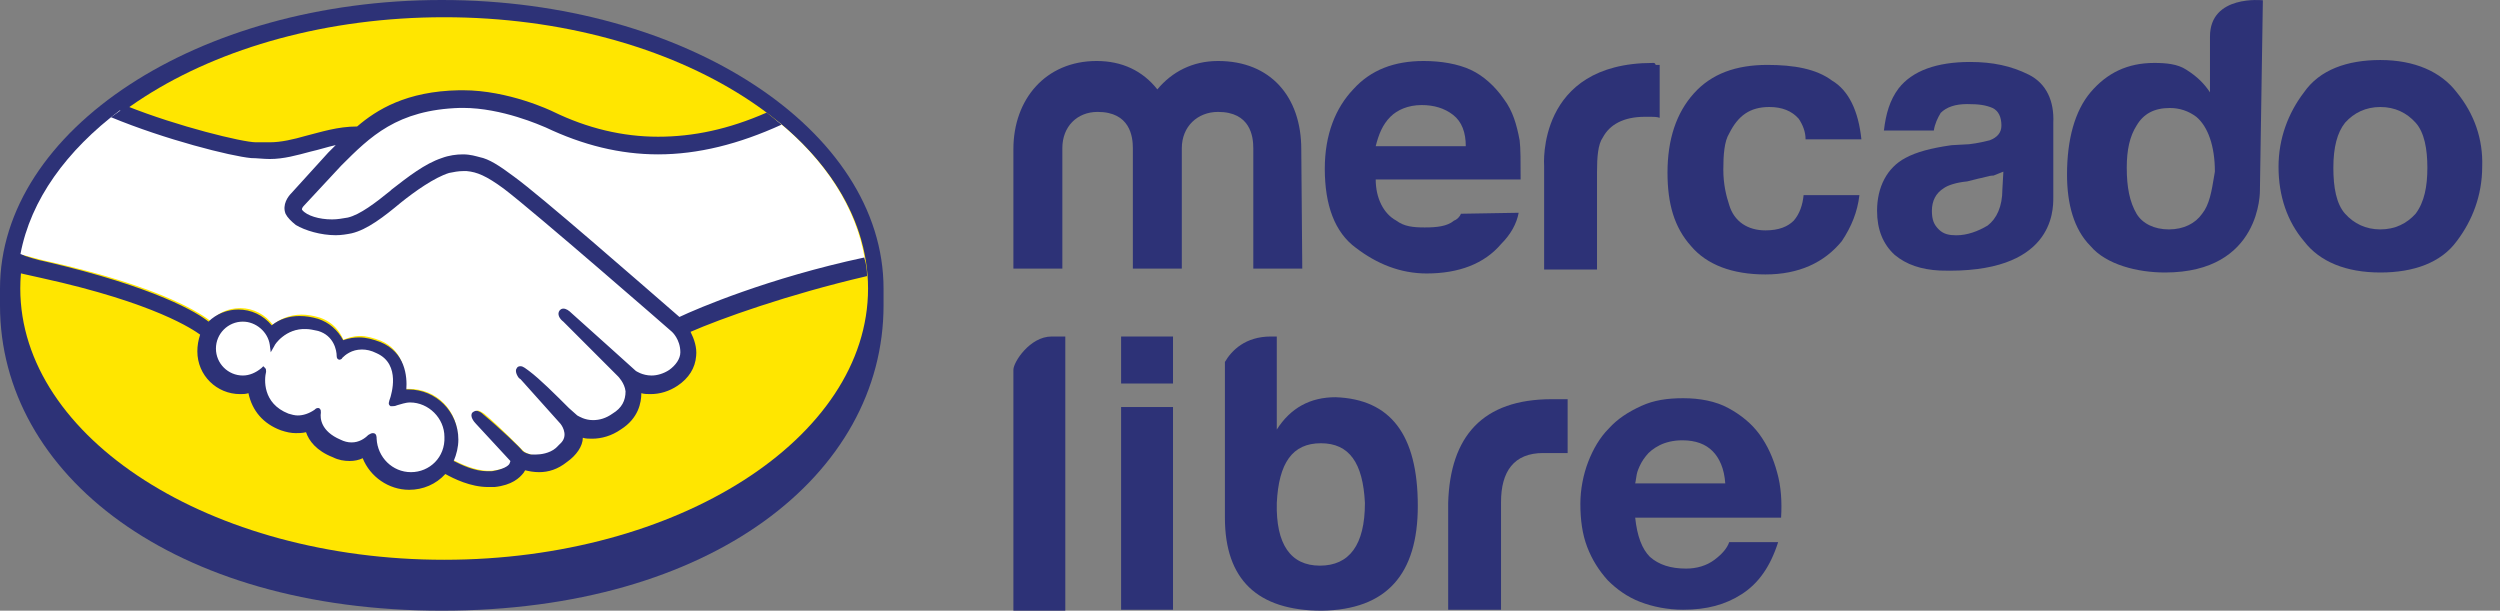
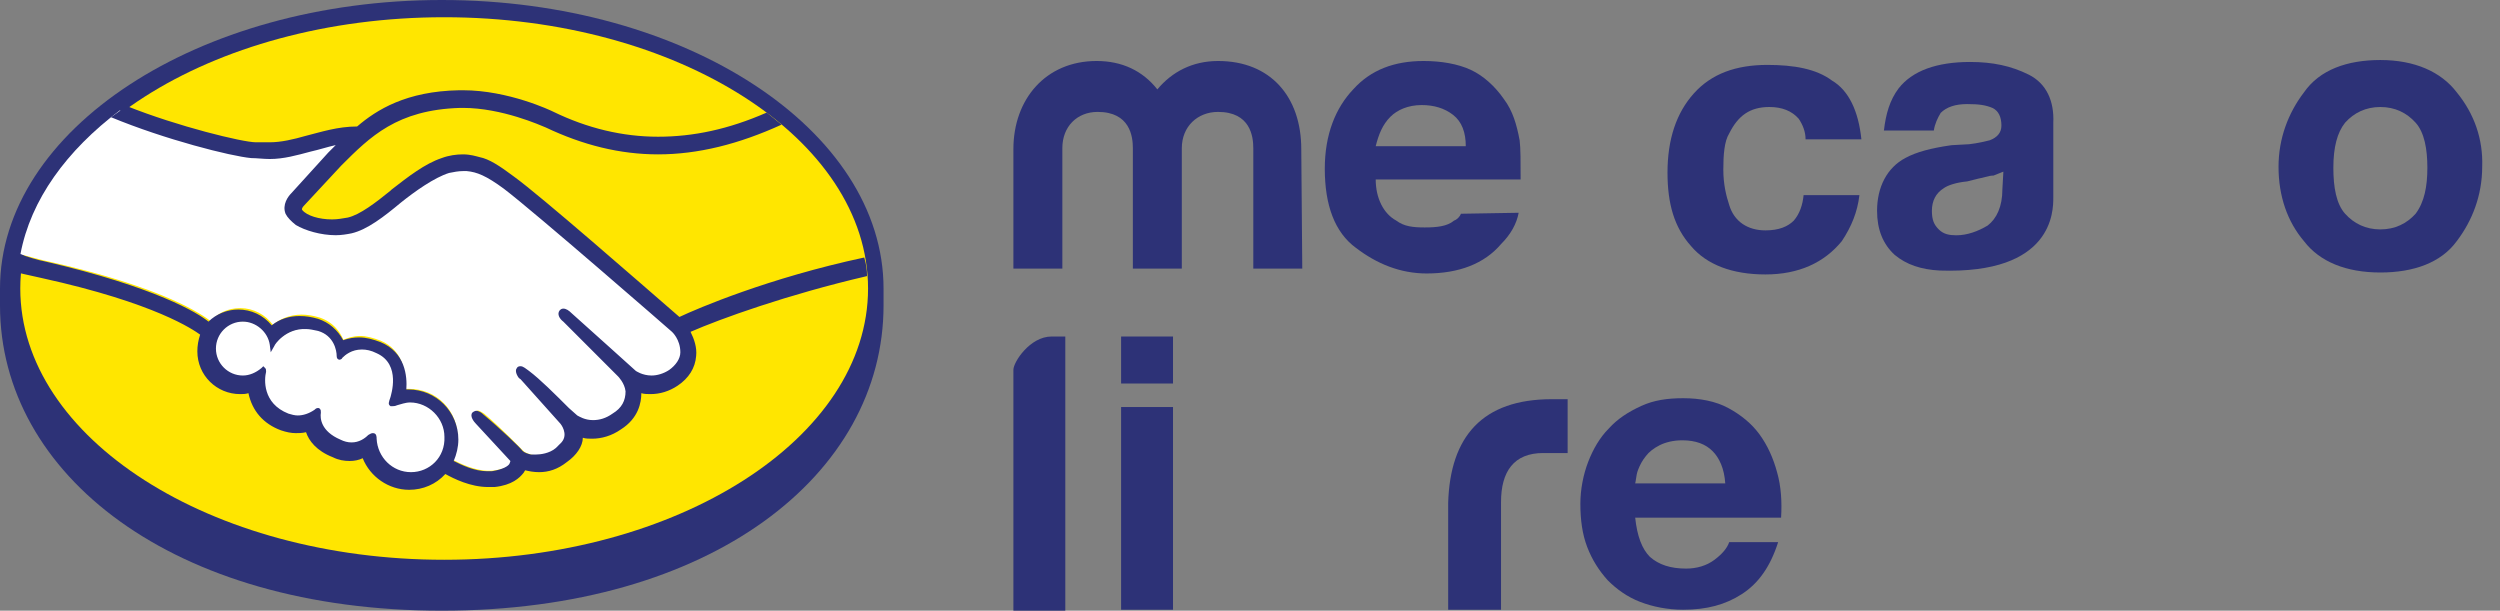
<svg xmlns="http://www.w3.org/2000/svg" width="131" height="32" viewBox="0 0 131 32" fill="none">
  <rect x="0" y="0" width="131" height="32" fill="#808080" stroke="none" />
  <g id="ML_isologo">
    <path d="M46.298 15.125C46.298 6.809 35.939 0 23.149 0C10.359 0 0 6.809 0 15.125V16C0 24.851 9.046 32 23.149 32C37.301 32 46.298 24.851 46.298 16V15.125Z" fill="#2D3277" />
    <path d="M45.486 15.118C45.486 22.955 35.523 29.332 23.274 29.332C11.026 29.332 1.063 22.955 1.063 15.118C1.063 7.28 11.026 0.903 23.274 0.903C35.523 0.903 45.486 7.28 45.486 15.118Z" fill="#FFE600" />
-     <path d="M15.854 10.651C15.854 10.651 15.611 10.894 15.757 11.088C16.097 11.526 17.167 11.769 18.286 11.526C18.918 11.38 19.793 10.699 20.571 10.067C21.447 9.386 22.322 8.657 23.198 8.413C24.122 8.122 24.705 8.268 25.094 8.365C25.532 8.511 26.018 8.802 26.845 9.386C28.353 10.505 34.48 15.854 35.55 16.778C36.377 16.389 40.17 14.784 45.325 13.617C44.888 10.894 43.234 8.365 40.705 6.322C37.204 7.781 32.875 8.559 28.644 6.517C28.644 6.517 26.359 5.447 24.073 5.495C20.717 5.593 19.307 7.003 17.751 8.559L15.854 10.651Z" fill="white" />
    <path d="M35.307 17.362C35.258 17.313 28.11 11.088 26.505 9.872C25.581 9.191 25.046 8.997 24.511 8.9C24.219 8.851 23.83 8.9 23.538 8.997C22.808 9.192 21.787 9.872 20.912 10.553C19.988 11.283 19.161 11.964 18.383 12.11C17.362 12.353 16.146 12.061 15.611 11.672C15.368 11.526 15.222 11.331 15.125 11.137C14.93 10.65 15.319 10.261 15.368 10.213L17.313 8.073L17.994 7.392C17.362 7.489 16.778 7.635 16.195 7.781C15.465 7.976 14.784 8.17 14.103 8.17C13.812 8.17 12.255 7.927 11.963 7.83C10.164 7.343 8.608 6.857 6.274 5.787C3.501 7.878 1.605 10.456 1.07 13.325C1.459 13.422 2.14 13.617 2.383 13.666C8.705 15.076 10.65 16.535 11.04 16.827C11.429 16.389 11.963 16.146 12.596 16.146C13.277 16.146 13.909 16.486 14.298 17.021C14.638 16.73 15.173 16.486 15.806 16.486C16.097 16.486 16.389 16.535 16.73 16.632C17.459 16.875 17.799 17.362 17.994 17.799C18.237 17.702 18.529 17.605 18.869 17.605C19.21 17.605 19.55 17.702 19.939 17.848C21.106 18.334 21.301 19.502 21.204 20.377H21.447C22.857 20.377 23.976 21.495 23.976 22.906C23.976 23.343 23.878 23.733 23.684 24.073C24.073 24.267 24.997 24.754 25.872 24.657C26.553 24.559 26.796 24.365 26.894 24.219C26.942 24.122 27.04 24.024 26.942 23.927L25.143 21.933C25.143 21.933 24.851 21.641 24.948 21.544C25.046 21.447 25.24 21.593 25.386 21.69C26.31 22.468 27.38 23.587 27.38 23.587C27.38 23.587 27.477 23.733 27.866 23.83C28.207 23.878 28.839 23.83 29.277 23.489C29.374 23.392 29.52 23.295 29.568 23.198C30.006 22.614 29.52 22.03 29.52 22.03L27.429 19.696C27.429 19.696 27.137 19.404 27.234 19.307C27.331 19.21 27.526 19.356 27.672 19.453C28.353 19.988 29.277 20.96 30.152 21.836C30.347 21.982 31.125 22.468 32.146 21.787C32.778 21.35 32.924 20.863 32.876 20.474C32.827 19.988 32.438 19.599 32.438 19.599L29.617 16.73C29.617 16.73 29.325 16.486 29.423 16.34C29.52 16.243 29.714 16.389 29.86 16.486C30.784 17.265 33.216 19.502 33.216 19.502C33.264 19.502 34.091 20.134 35.161 19.453C35.55 19.21 35.793 18.869 35.793 18.432C35.842 17.799 35.307 17.362 35.307 17.362Z" fill="white" />
    <path d="M21.544 21.009C21.106 21.009 20.62 21.252 20.571 21.252C20.523 21.252 20.571 21.058 20.62 20.961C20.669 20.863 21.252 19.113 19.842 18.48C18.772 17.994 18.091 18.529 17.897 18.772C17.848 18.821 17.799 18.821 17.799 18.772C17.799 18.48 17.654 17.605 16.681 17.313C15.319 16.875 14.492 17.848 14.249 18.189C14.152 17.41 13.52 16.827 12.693 16.827C11.818 16.827 11.137 17.508 11.137 18.383C11.137 19.258 11.818 19.939 12.693 19.939C13.131 19.939 13.471 19.793 13.763 19.502V19.55C13.714 19.939 13.568 21.35 15.027 21.885C15.611 22.128 16.097 21.933 16.535 21.641C16.681 21.544 16.681 21.593 16.681 21.69C16.632 22.03 16.681 22.809 17.799 23.246C18.626 23.587 19.113 23.246 19.404 22.954C19.55 22.809 19.599 22.857 19.599 23.052C19.647 24.073 20.523 24.9 21.544 24.9C22.614 24.9 23.489 24.024 23.489 22.954C23.489 21.885 22.614 21.009 21.544 21.009Z" fill="white" />
    <path d="M35.602 16.609C33.411 14.71 28.349 10.28 26.938 9.257C26.159 8.673 25.624 8.332 25.137 8.235C24.942 8.186 24.65 8.089 24.261 8.089C23.92 8.089 23.531 8.138 23.142 8.284C22.266 8.576 21.39 9.257 20.513 9.939L20.465 9.988C19.686 10.621 18.859 11.254 18.226 11.4C17.934 11.448 17.691 11.497 17.398 11.497C16.717 11.497 16.084 11.302 15.841 11.01C15.792 10.961 15.841 10.864 15.938 10.767L17.885 8.673C19.394 7.164 20.805 5.752 24.115 5.654H24.261C26.305 5.654 28.349 6.579 28.593 6.677C30.54 7.602 32.486 8.089 34.482 8.089C36.575 8.089 38.717 7.553 40.955 6.531C40.712 6.336 40.42 6.093 40.177 5.898C38.181 6.774 36.332 7.164 34.482 7.164C32.633 7.164 30.783 6.726 28.982 5.849C28.885 5.8 26.646 4.729 24.261 4.729H24.066C21.292 4.778 19.735 5.752 18.713 6.628C17.691 6.628 16.814 6.92 16.036 7.115C15.354 7.31 14.722 7.456 14.137 7.456H13.407C12.726 7.456 9.319 6.628 6.642 5.557C6.35 5.752 6.107 5.946 5.815 6.141C8.638 7.31 12.093 8.186 13.164 8.284C13.456 8.284 13.797 8.332 14.137 8.332C14.867 8.332 15.549 8.138 16.279 7.943C16.717 7.845 17.155 7.699 17.593 7.602L17.204 7.991L15.257 10.134C15.111 10.28 14.77 10.718 14.965 11.205C15.062 11.4 15.257 11.594 15.5 11.789C15.987 12.081 16.814 12.325 17.593 12.325C17.885 12.325 18.177 12.276 18.421 12.227C19.248 12.033 20.124 11.351 21 10.621C21.73 10.036 22.752 9.306 23.531 9.063C23.774 9.014 24.018 8.965 24.261 8.965H24.456C24.991 9.014 25.478 9.209 26.403 9.89C28.009 11.108 35.163 17.34 35.212 17.388C35.212 17.388 35.65 17.778 35.65 18.46C35.65 18.8 35.407 19.141 35.066 19.385C34.774 19.579 34.433 19.677 34.141 19.677C33.655 19.677 33.314 19.433 33.314 19.433C33.314 19.433 30.832 17.194 29.956 16.415C29.81 16.269 29.664 16.171 29.518 16.171C29.42 16.171 29.372 16.22 29.323 16.269C29.177 16.463 29.323 16.707 29.518 16.853L32.389 19.726C32.389 19.726 32.73 20.066 32.779 20.505C32.779 20.991 32.584 21.381 32.097 21.673C31.756 21.917 31.416 22.014 31.075 22.014C30.637 22.014 30.345 21.819 30.248 21.77L29.81 21.381C29.079 20.651 28.301 19.872 27.717 19.433C27.571 19.336 27.425 19.19 27.279 19.19C27.23 19.19 27.133 19.19 27.084 19.287C27.035 19.336 26.987 19.482 27.133 19.726C27.181 19.823 27.279 19.872 27.279 19.872L29.372 22.209C29.372 22.209 29.81 22.744 29.42 23.183L29.128 23.475C28.788 23.767 28.301 23.816 28.106 23.816H27.814C27.619 23.767 27.473 23.718 27.376 23.621C27.279 23.475 26.208 22.452 25.332 21.722C25.235 21.624 25.088 21.527 24.942 21.527C24.894 21.527 24.797 21.576 24.748 21.624C24.602 21.819 24.845 22.111 24.942 22.209L26.743 24.156C26.743 24.156 26.743 24.205 26.695 24.302C26.646 24.4 26.403 24.594 25.77 24.692H25.527C24.845 24.692 24.164 24.351 23.774 24.156C23.92 23.815 24.018 23.426 24.018 23.036C24.018 21.576 22.85 20.407 21.39 20.407H21.292C21.341 19.726 21.244 18.46 19.929 17.924C19.54 17.778 19.199 17.681 18.81 17.681C18.518 17.681 18.274 17.729 17.983 17.827C17.691 17.291 17.252 16.902 16.668 16.707C16.328 16.61 16.036 16.561 15.695 16.561C15.16 16.561 14.673 16.707 14.235 17.048C14.023 16.787 13.756 16.578 13.453 16.434C13.15 16.291 12.818 16.218 12.483 16.22C11.899 16.22 11.315 16.463 10.925 16.853C10.39 16.415 8.2 15.051 2.31 13.688C2.018 13.639 1.386 13.445 0.996 13.299C0.948 13.591 0.899 13.932 0.85 14.272C0.85 14.272 1.921 14.516 2.164 14.565C8.151 15.879 10.146 17.291 10.487 17.535C10.39 17.827 10.341 18.119 10.341 18.411C10.341 19.677 11.363 20.651 12.58 20.651C12.726 20.651 12.872 20.651 13.018 20.602C13.213 21.527 13.797 22.209 14.722 22.549C15.014 22.647 15.257 22.696 15.5 22.696C15.646 22.696 15.841 22.696 16.036 22.647C16.182 23.085 16.571 23.621 17.447 23.962C17.739 24.108 18.031 24.156 18.323 24.156C18.567 24.156 18.81 24.108 19.005 24.01C19.394 24.984 20.367 25.666 21.438 25.666C22.168 25.666 22.85 25.373 23.336 24.838C23.774 25.081 24.651 25.52 25.575 25.52H25.916C26.841 25.422 27.23 25.033 27.425 24.789C27.473 24.741 27.473 24.692 27.522 24.643C27.717 24.692 27.96 24.741 28.252 24.741C28.739 24.741 29.226 24.594 29.712 24.205C30.199 23.864 30.54 23.377 30.54 22.939C30.686 22.988 30.88 22.988 31.026 22.988C31.513 22.988 32.048 22.842 32.535 22.501C33.46 21.916 33.606 21.089 33.606 20.602C33.752 20.651 33.947 20.651 34.093 20.651C34.579 20.651 35.066 20.505 35.504 20.212C36.088 19.823 36.429 19.287 36.478 18.654C36.526 18.216 36.38 17.778 36.185 17.388C37.743 16.707 41.247 15.441 45.433 14.467C45.433 14.126 45.385 13.834 45.287 13.493C40.274 14.565 36.526 16.171 35.602 16.609ZM21.535 24.741C20.562 24.741 19.783 23.962 19.735 22.988C19.735 22.89 19.735 22.696 19.54 22.696C19.443 22.696 19.394 22.744 19.297 22.793C19.102 22.988 18.81 23.183 18.421 23.183C18.226 23.183 18.031 23.134 17.837 23.036C16.814 22.598 16.766 21.917 16.814 21.624C16.814 21.527 16.814 21.478 16.766 21.43L16.717 21.381H16.668C16.62 21.381 16.571 21.381 16.474 21.478C16.182 21.673 15.89 21.77 15.598 21.77C15.452 21.77 15.257 21.722 15.111 21.673C13.748 21.137 13.845 19.872 13.943 19.482C13.943 19.385 13.943 19.336 13.894 19.287L13.797 19.19L13.699 19.287C13.407 19.531 13.067 19.677 12.726 19.677C11.947 19.677 11.315 19.044 11.315 18.265C11.315 17.486 11.947 16.853 12.726 16.853C13.407 16.853 14.04 17.389 14.137 18.07L14.186 18.46L14.381 18.119C14.381 18.07 14.965 17.194 16.036 17.242C16.23 17.242 16.425 17.291 16.668 17.34C17.496 17.583 17.642 18.362 17.642 18.654C17.642 18.849 17.788 18.849 17.788 18.849C17.837 18.849 17.934 18.8 17.934 18.752C18.08 18.606 18.421 18.314 18.956 18.314C19.199 18.314 19.443 18.362 19.735 18.508C21.049 19.093 20.465 20.748 20.465 20.797C20.367 21.089 20.319 21.186 20.465 21.284H20.562C20.611 21.284 20.708 21.284 20.805 21.235C21 21.186 21.244 21.089 21.487 21.089C22.46 21.089 23.288 21.917 23.288 22.89C23.336 23.962 22.509 24.741 21.535 24.741Z" fill="#2D3277" />
-     <path fillRule="evenodd" clipRule="evenodd" d="M115.803 1.913C115.803 -0.293 118.574 0.015 118.574 0.015L118.42 9.969C118.42 9.969 118.522 14.279 113.443 14.279C112.006 14.279 110.364 13.868 109.543 12.893C108.671 12.021 108.312 10.687 108.312 9.148C108.312 7.301 108.722 5.813 109.543 4.838C110.415 3.812 111.493 3.298 112.878 3.298C113.494 3.298 114.11 3.35 114.572 3.658C115.136 4.017 115.495 4.376 115.803 4.838V1.913ZM113.648 12.021C114.418 12.021 115.033 11.713 115.392 11.2C115.775 10.723 115.89 10.022 116.028 9.183C116.039 9.121 116.049 9.058 116.06 8.994C116.06 7.66 115.7 6.634 115.085 6.12C114.674 5.813 114.212 5.659 113.699 5.659C112.878 5.659 112.314 5.967 111.955 6.582C111.596 7.147 111.442 7.865 111.442 8.789C111.442 9.815 111.596 10.585 111.955 11.2C112.263 11.713 112.878 12.021 113.648 12.021Z" fill="#2D3277" />
    <path fillRule="evenodd" clipRule="evenodd" d="M124.731 3.145C126.527 3.145 127.912 3.76 128.733 4.838C129.657 5.967 130.118 7.301 130.067 8.737C130.067 10.225 129.554 11.559 128.733 12.637C127.912 13.766 126.475 14.279 124.731 14.279C122.935 14.279 121.55 13.714 120.729 12.637C119.856 11.611 119.395 10.277 119.395 8.737C119.395 7.249 119.908 5.915 120.729 4.838C121.55 3.658 122.986 3.145 124.731 3.145ZM124.731 12.021C125.501 12.021 126.116 11.713 126.578 11.2C127.04 10.585 127.194 9.764 127.194 8.789C127.194 7.814 127.04 6.941 126.578 6.428C126.116 5.915 125.501 5.607 124.731 5.607C123.961 5.607 123.346 5.915 122.884 6.428C122.473 6.941 122.268 7.711 122.268 8.789C122.268 9.815 122.422 10.687 122.884 11.2C123.346 11.713 123.961 12.021 124.731 12.021Z" fill="#2D3277" />
    <path fillRule="evenodd" clipRule="evenodd" d="M106.311 3.914C105.387 3.452 104.412 3.247 103.232 3.247C101.487 3.247 100.205 3.709 99.486 4.633C99.025 5.248 98.819 5.967 98.717 6.839H101.333C101.385 6.48 101.539 6.172 101.693 5.915C102.001 5.607 102.462 5.454 103.078 5.454C103.694 5.454 104.053 5.505 104.412 5.659C104.72 5.813 104.874 6.12 104.874 6.582C104.874 6.941 104.669 7.198 104.258 7.352C104.053 7.403 103.642 7.506 103.181 7.557L102.257 7.608C101.18 7.762 100.41 7.968 99.846 8.276C98.871 8.789 98.358 9.815 98.358 11.046C98.358 12.021 98.665 12.791 99.281 13.355C99.897 13.868 100.667 14.125 101.641 14.176C107.596 14.38 107.594 11.05 107.593 10.345L107.593 6.428C107.645 5.3 107.234 4.376 106.311 3.914ZM104.925 9.917C104.925 10.841 104.617 11.457 104.156 11.816C103.642 12.124 103.078 12.329 102.514 12.329C102.154 12.329 101.847 12.278 101.59 12.021C101.333 11.765 101.231 11.508 101.231 11.046C101.231 10.533 101.436 10.123 101.847 9.866C102.052 9.712 102.514 9.558 103.078 9.507L103.694 9.353C103.818 9.332 103.926 9.303 104.027 9.276C104.176 9.236 104.311 9.199 104.463 9.199C104.54 9.173 104.63 9.135 104.72 9.096C104.81 9.058 104.9 9.02 104.977 8.994L104.925 9.917Z" fill="#2D3277" />
    <path d="M94.253 6.223C93.894 5.813 93.38 5.607 92.713 5.607C91.687 5.607 91.072 6.069 90.61 6.993C90.353 7.403 90.302 8.122 90.302 8.891C90.302 9.661 90.456 10.277 90.61 10.738C90.866 11.611 91.585 12.072 92.508 12.072C93.227 12.072 93.688 11.867 93.996 11.559C94.304 11.2 94.458 10.738 94.509 10.225H97.434C97.331 11.098 97.023 11.867 96.51 12.637C95.587 13.766 94.253 14.381 92.508 14.381C90.764 14.381 89.43 13.868 88.609 12.893C87.736 11.919 87.377 10.687 87.377 9.045C87.377 7.301 87.839 5.915 88.763 4.889C89.686 3.863 90.969 3.401 92.611 3.401C93.996 3.401 95.176 3.606 95.997 4.222C96.87 4.735 97.383 5.813 97.537 7.301H94.612C94.612 6.89 94.458 6.531 94.253 6.223Z" fill="#2D3277" />
-     <path d="M86.608 3.298C80.502 3.298 80.912 8.686 80.912 8.686V14.125H83.683V9.045C83.683 8.224 83.734 7.557 83.991 7.198C84.35 6.531 85.068 6.12 86.197 6.12H86.505C86.659 6.12 86.813 6.121 86.967 6.172V3.401H86.761C86.71 3.298 86.71 3.298 86.608 3.298Z" fill="#2D3277" />
    <path fillRule="evenodd" clipRule="evenodd" d="M76.192 11.559C76.346 11.508 76.499 11.354 76.551 11.2L79.578 11.149C79.475 11.713 79.168 12.278 78.654 12.791C77.782 13.817 76.448 14.33 74.755 14.33C73.37 14.33 72.138 13.817 71.061 12.996C69.932 12.175 69.419 10.738 69.419 8.84C69.419 7.044 69.983 5.659 70.907 4.684C71.83 3.658 73.062 3.196 74.601 3.196C75.525 3.196 76.397 3.35 77.064 3.658C77.731 3.966 78.347 4.53 78.808 5.197C79.27 5.813 79.475 6.531 79.629 7.352C79.681 7.762 79.681 8.48 79.681 9.404L72.087 9.404C72.087 10.379 72.497 11.2 73.164 11.559C73.575 11.867 74.037 11.918 74.652 11.918C75.268 11.918 75.832 11.867 76.192 11.559ZM74.498 5.505C73.78 5.505 73.216 5.761 72.856 6.12C72.446 6.531 72.241 7.044 72.087 7.66H76.807C76.807 6.941 76.602 6.377 76.14 6.018C75.678 5.659 75.114 5.505 74.498 5.505Z" fill="#2D3277" />
    <path d="M68.239 14.073H65.673V7.762C65.673 7.147 65.519 5.864 63.826 5.864C62.748 5.864 61.927 6.634 61.927 7.762V14.073H59.362V7.762C59.362 7.147 59.208 5.864 57.515 5.864C56.437 5.864 55.667 6.634 55.667 7.762V14.073H53.102V7.814C53.102 5.197 54.795 3.196 57.463 3.196C58.797 3.196 59.875 3.709 60.645 4.684C61.414 3.76 62.492 3.196 63.826 3.196C66.597 3.196 68.187 5.094 68.187 7.814L68.239 14.073Z" fill="#2D3277" />
    <path d="M55.103 17.633H55.822V32H53.102V19.378C53.102 18.967 53.974 17.633 55.103 17.633Z" fill="#2D3277" />
-     <path fillRule="evenodd" clipRule="evenodd" d="M69.983 20.814C68.649 20.814 67.623 21.379 66.904 22.508V17.633H66.597C65.263 17.633 64.544 18.352 64.185 18.967V27.125C64.185 30.358 65.878 32 69.265 32C72.651 31.949 74.293 30.102 74.293 26.51C74.293 22.764 72.856 20.917 69.983 20.814ZM69.162 29.64C67.623 29.64 66.853 28.511 66.904 26.356C67.007 24.252 67.725 23.226 69.213 23.226C70.701 23.226 71.42 24.252 71.522 26.356C71.522 28.562 70.701 29.64 69.162 29.64Z" fill="#2D3277" />
    <path d="M81.323 20.917C77.68 20.917 75.986 22.867 75.884 26.356V31.949H78.654V26.305C78.654 24.714 79.322 23.739 80.861 23.739H82.144V20.917H81.323Z" fill="#2D3277" />
    <path fillRule="evenodd" clipRule="evenodd" d="M86.454 29.178C86.915 29.588 87.531 29.794 88.352 29.794C88.916 29.794 89.43 29.64 89.84 29.332C90.251 29.024 90.507 28.716 90.61 28.408H93.175C92.765 29.691 92.149 30.563 91.277 31.128C90.404 31.692 89.43 31.949 88.198 31.949C87.377 31.949 86.608 31.795 85.941 31.538C85.273 31.282 84.709 30.871 84.247 30.409C83.785 29.896 83.426 29.332 83.17 28.665C82.913 27.998 82.811 27.228 82.811 26.407C82.811 25.638 82.965 24.868 83.221 24.201C83.478 23.534 83.837 22.918 84.299 22.456C84.76 21.943 85.325 21.584 85.992 21.276C86.659 20.968 87.377 20.866 88.198 20.866C89.07 20.866 89.891 21.02 90.558 21.379C91.225 21.738 91.79 22.2 92.2 22.764C92.611 23.329 92.919 23.996 93.124 24.765C93.329 25.484 93.38 26.305 93.329 27.125H85.684C85.787 28.1 86.043 28.767 86.454 29.178ZM89.737 23.637C89.378 23.277 88.865 23.072 88.147 23.072C87.685 23.072 87.275 23.175 86.967 23.329C86.659 23.483 86.402 23.688 86.248 23.893C86.043 24.15 85.941 24.355 85.838 24.611C85.773 24.774 85.749 24.938 85.727 25.088C85.715 25.173 85.703 25.255 85.684 25.33H90.404C90.353 24.56 90.097 23.996 89.737 23.637Z" fill="#2D3277" />
    <path d="M61.466 17.633H58.746V20.096H61.466V17.633Z" fill="#2D3277" />
    <path d="M58.746 21.328H61.466V31.949H58.746V21.328Z" fill="#2D3277" />
  </g>
</svg>